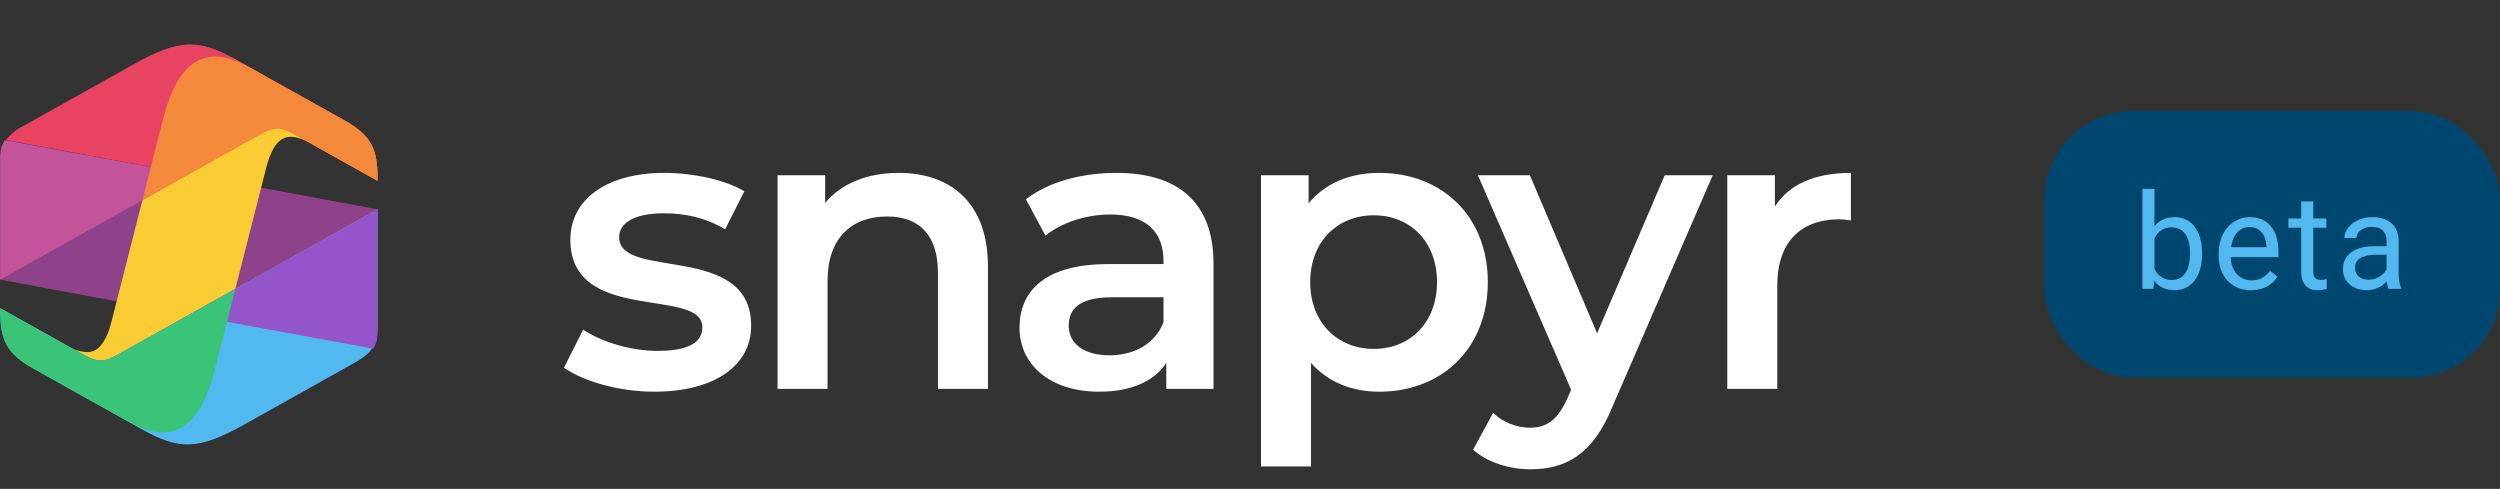
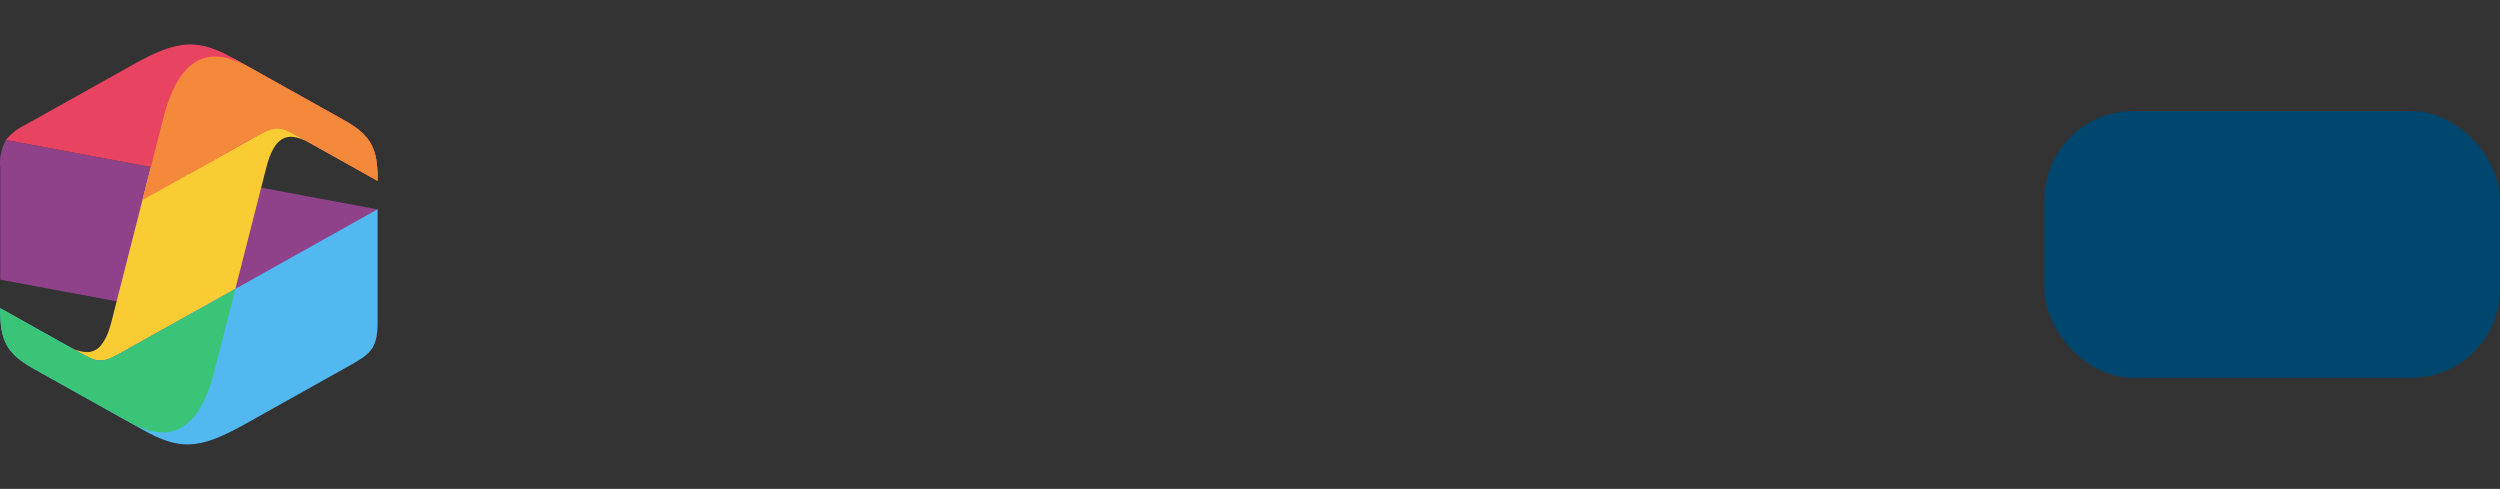
<svg xmlns="http://www.w3.org/2000/svg" width="225" height="44" viewBox="0 0 225 44" fill="none">
  <rect x="0" y="0" width="225" height="44" fill="#333333" stroke="none" />
  <path fill-rule="evenodd" clip-rule="evenodd" d="M0.537 12.603L33.978 18.844V28.894C34.066 29.763 33.887 30.638 33.463 31.408L0.022 25.167V15.117C-0.066 14.248 0.114 13.373 0.537 12.603Z" fill="#8F428A" />
  <path fill-rule="evenodd" clip-rule="evenodd" d="M21.18 26.006L24.005 14.928C24.678 12.513 25.692 11.635 27.881 12.862L33.98 16.273C34.016 13.331 33.368 12.168 30.98 10.829L21.271 5.398C17.927 3.509 15.202 9.231 15.202 9.231L13.579 15.038L12.822 18.002L9.999 29.08C9.942 29.254 9.891 29.448 9.827 29.642C9.671 30.166 9.417 30.659 9.076 31.093C8.936 31.267 8.759 31.411 8.558 31.514C8.356 31.617 8.135 31.678 7.907 31.693C7.271 31.679 6.651 31.488 6.123 31.144C8.675 32.571 8.885 32.878 10.749 31.835L21.18 26.006Z" fill="#F9CC33" />
  <path fill-rule="evenodd" clip-rule="evenodd" d="M6.12 31.145C8.672 32.572 8.883 32.879 10.746 31.836L33.973 18.84V28.867C33.973 31.172 33.52 31.738 31.77 32.731L21.974 38.212C17.782 40.556 16.07 40.497 12.726 38.609L3.017 33.178C0.629 31.839 -0.019 30.675 0.017 27.734L6.12 31.145Z" fill="#51B8F0" />
-   <path fill-rule="evenodd" clip-rule="evenodd" d="M17.01 28.337L33.976 18.845V29.329V29.381V29.43V29.476V29.525V29.564V29.574V29.622V29.654V29.669V29.716V29.742V29.762V29.828V29.854V29.899V29.913V29.942V29.985V29.994V30.028V30.071V30.109V30.149L33.971 30.19V30.224V30.23L33.964 30.27V30.298V30.309L33.957 30.348L33.949 30.386L33.941 30.423V30.442V30.461L33.933 30.498V30.512V30.534L33.924 30.57V30.579L33.917 30.606L33.908 30.641L33.899 30.67L33.889 30.704L33.879 30.737L33.869 30.767L33.857 30.8L33.846 30.833L33.835 30.865L33.827 30.887V30.897L33.814 30.928L33.802 30.959L33.789 30.99L33.776 31.021L33.762 31.05L33.75 31.077L33.735 31.106V31.112L33.724 31.135L33.709 31.163L33.699 31.182V31.192L33.684 31.219L33.657 31.265L33.627 31.313V31.32L33.61 31.347L33.6 31.363L33.593 31.373L17.01 28.337Z" fill="#9355C9" />
  <path fill-rule="evenodd" clip-rule="evenodd" d="M6.121 31.15C8.672 32.578 8.883 32.885 10.747 31.842L21.18 26.006L19.253 33.57C17.467 40.26 13.985 39.33 11.436 37.886C10.254 37.215 9.067 36.557 7.876 35.898C6.798 35.303 4.106 33.789 3.021 33.182C0.633 31.843 -0.015 30.68 0.021 27.738L6.12 31.149" fill="#39C477" />
-   <path fill-rule="evenodd" clip-rule="evenodd" d="M16.99 15.674L0.023 25.166V14.626V14.577V14.531V14.481V14.443V14.433V14.385V14.353V14.338V14.29V14.264V14.243V14.197V14.177V14.152V14.107V14.063V14.02V14.011V13.977V13.935V13.894L0.035 13.814V13.78V13.774L0.042 13.735V13.706V13.696L0.048 13.658L0.055 13.62L0.063 13.582L0.071 13.545L0.079 13.508V13.493V13.47L0.088 13.434L0.097 13.399L0.106 13.364L0.115 13.334L0.125 13.3L0.136 13.267L0.145 13.238L0.156 13.204L0.167 13.172L0.179 13.14L0.187 13.119V13.108L0.199 13.076L0.212 13.045L0.224 13.015L0.238 12.984L0.251 12.954L0.264 12.928L0.278 12.898V12.893L0.29 12.87L0.304 12.841L0.318 12.816L0.333 12.789L0.349 12.761L0.362 12.738L0.379 12.71L0.392 12.691V12.683L0.409 12.657L0.42 12.64L0.427 12.63L16.99 15.674Z" fill="#C4549A" />
  <path fill-rule="evenodd" clip-rule="evenodd" d="M0.09 13.889L0.101 13.807L0.09 13.889ZM0.031 14.625V14.531V14.576V14.625ZM27.88 12.858C25.329 11.43 25.118 11.122 23.254 12.166L16.99 15.67L0.538 12.596C0.987 12.033 1.564 11.579 2.225 11.268L12.021 5.789C16.213 3.445 17.924 3.503 21.269 5.39L30.978 10.821C33.366 12.161 34.014 13.324 33.978 16.265L27.879 12.854L27.88 12.858Z" fill="#E94362" />
-   <path fill-rule="evenodd" clip-rule="evenodd" d="M27.879 12.862C25.327 11.435 25.117 11.127 23.253 12.17L12.82 18.007L14.746 10.442C16.533 3.752 20.015 4.682 22.564 6.127C23.746 6.797 24.933 7.455 26.124 8.114C27.201 8.709 29.893 10.223 30.978 10.83C33.366 12.169 34.014 13.333 33.978 16.274L27.879 12.863" fill="#F4883B" />
-   <path d="M58.892 35.252C64.292 35.252 67.604 32.912 67.604 29.312C67.604 21.788 55.724 25.244 55.724 21.356C55.724 20.096 57.02 19.196 59.756 19.196C61.592 19.196 63.428 19.556 65.264 20.636L66.992 17.216C65.264 16.172 62.348 15.56 59.792 15.56C54.608 15.56 51.332 17.936 51.332 21.572C51.332 29.24 63.212 25.784 63.212 29.456C63.212 30.788 62.024 31.58 59.18 31.58C56.768 31.58 54.176 30.788 52.484 29.672L50.756 33.092C52.484 34.316 55.688 35.252 58.892 35.252ZM80.887 15.56C78.079 15.56 75.739 16.496 74.263 18.26V15.776H69.979V35H74.479V25.28C74.479 21.428 76.639 19.484 79.843 19.484C82.723 19.484 84.415 21.14 84.415 24.56V35H88.915V23.984C88.915 18.188 85.495 15.56 80.887 15.56ZM100.468 15.56C97.372 15.56 94.384 16.352 92.332 17.936L94.096 21.212C95.536 20.024 97.768 19.304 99.928 19.304C103.132 19.304 104.716 20.852 104.716 23.48V23.768H99.748C93.916 23.768 91.756 26.288 91.756 29.492C91.756 32.84 94.528 35.252 98.92 35.252C101.8 35.252 103.888 34.316 104.968 32.66V35H109.216V23.732C109.216 18.188 106.012 15.56 100.468 15.56ZM99.856 31.976C97.552 31.976 96.184 30.932 96.184 29.312C96.184 27.908 97.012 26.756 100.072 26.756H104.716V28.988C103.96 30.968 102.052 31.976 99.856 31.976ZM124.147 15.56C121.519 15.56 119.287 16.46 117.775 18.296V15.776H113.491V41.984H117.991V32.66C119.539 34.424 121.699 35.252 124.147 35.252C129.763 35.252 133.903 31.364 133.903 25.388C133.903 19.448 129.763 15.56 124.147 15.56ZM123.643 31.4C120.403 31.4 117.919 29.06 117.919 25.388C117.919 21.716 120.403 19.376 123.643 19.376C126.883 19.376 129.331 21.716 129.331 25.388C129.331 29.06 126.883 31.4 123.643 31.4ZM149.823 15.776L143.739 29.996L137.691 15.776H133.011L141.399 35.072L141.075 35.828C140.211 37.736 139.275 38.492 137.691 38.492C136.467 38.492 135.243 37.988 134.379 37.16L132.579 40.472C133.803 41.588 135.819 42.236 137.727 42.236C140.931 42.236 143.379 40.904 145.143 36.548L154.143 15.776H149.823ZM159.74 18.584V15.776H155.456V35H159.956V25.676C159.956 21.752 162.116 19.736 165.536 19.736C165.86 19.736 166.184 19.772 166.58 19.844V15.56C163.376 15.56 161.036 16.568 159.74 18.584Z" fill="white" />
+   <path fill-rule="evenodd" clip-rule="evenodd" d="M27.879 12.862C25.327 11.435 25.117 11.127 23.253 12.17L12.82 18.007L14.746 10.442C16.533 3.752 20.015 4.682 22.564 6.127C23.746 6.797 24.933 7.455 26.124 8.114C27.201 8.709 29.893 10.223 30.978 10.83C33.366 12.169 34.014 13.333 33.978 16.274" fill="#F4883B" />
  <rect x="184" y="10" width="41" height="24" rx="8" fill="#00476F" />
-   <path d="M198.188 22.9C198.188 23.869 197.965 24.648 197.52 25.238C197.074 25.824 196.477 26.117 195.727 26.117C194.926 26.117 194.307 25.834 193.869 25.268L193.816 26H192.82V17H193.904V20.357C194.342 19.814 194.945 19.543 195.715 19.543C196.484 19.543 197.088 19.834 197.525 20.416C197.967 20.998 198.188 21.795 198.188 22.807V22.9ZM197.104 22.777C197.104 22.039 196.961 21.469 196.676 21.066C196.391 20.664 195.98 20.463 195.445 20.463C194.73 20.463 194.217 20.795 193.904 21.459V24.201C194.236 24.865 194.754 25.197 195.457 25.197C195.977 25.197 196.381 24.996 196.67 24.594C196.959 24.191 197.104 23.586 197.104 22.777ZM202.589 26.117C201.73 26.117 201.031 25.836 200.492 25.273C199.953 24.707 199.683 23.951 199.683 23.006V22.807C199.683 22.178 199.802 21.617 200.041 21.125C200.283 20.629 200.619 20.242 201.048 19.965C201.482 19.684 201.951 19.543 202.455 19.543C203.279 19.543 203.92 19.814 204.377 20.357C204.834 20.9 205.062 21.678 205.062 22.689V23.141H200.767C200.783 23.766 200.964 24.271 201.312 24.658C201.664 25.041 202.109 25.232 202.648 25.232C203.031 25.232 203.355 25.154 203.621 24.998C203.886 24.842 204.119 24.635 204.318 24.377L204.98 24.893C204.449 25.709 203.652 26.117 202.589 26.117ZM202.455 20.434C202.017 20.434 201.65 20.594 201.353 20.914C201.056 21.23 200.873 21.676 200.802 22.25H203.978V22.168C203.947 21.617 203.798 21.191 203.533 20.891C203.267 20.586 202.908 20.434 202.455 20.434ZM208.193 18.125V19.66H209.376V20.498H208.193V24.43C208.193 24.684 208.245 24.875 208.351 25.004C208.456 25.129 208.636 25.191 208.89 25.191C209.015 25.191 209.187 25.168 209.405 25.121V26C209.12 26.078 208.843 26.117 208.573 26.117C208.089 26.117 207.724 25.971 207.478 25.678C207.232 25.385 207.109 24.969 207.109 24.43V20.498H205.954V19.66H207.109V18.125H208.193ZM214.962 26C214.899 25.875 214.848 25.652 214.809 25.332C214.305 25.855 213.704 26.117 213.005 26.117C212.38 26.117 211.866 25.941 211.464 25.59C211.065 25.234 210.866 24.785 210.866 24.242C210.866 23.582 211.116 23.07 211.616 22.707C212.12 22.34 212.827 22.156 213.737 22.156H214.792V21.658C214.792 21.279 214.679 20.979 214.452 20.756C214.225 20.529 213.891 20.416 213.45 20.416C213.063 20.416 212.739 20.514 212.477 20.709C212.216 20.904 212.085 21.141 212.085 21.418H210.995C210.995 21.102 211.106 20.797 211.329 20.504C211.555 20.207 211.86 19.973 212.243 19.801C212.63 19.629 213.054 19.543 213.514 19.543C214.245 19.543 214.817 19.727 215.231 20.094C215.645 20.457 215.86 20.959 215.876 21.6V24.518C215.876 25.1 215.95 25.562 216.098 25.906V26H214.962ZM213.163 25.174C213.503 25.174 213.825 25.086 214.13 24.91C214.434 24.734 214.655 24.506 214.792 24.225V22.924H213.942C212.614 22.924 211.95 23.312 211.95 24.09C211.95 24.43 212.063 24.695 212.29 24.887C212.516 25.078 212.807 25.174 213.163 25.174Z" fill="#51B8F0" />
</svg>